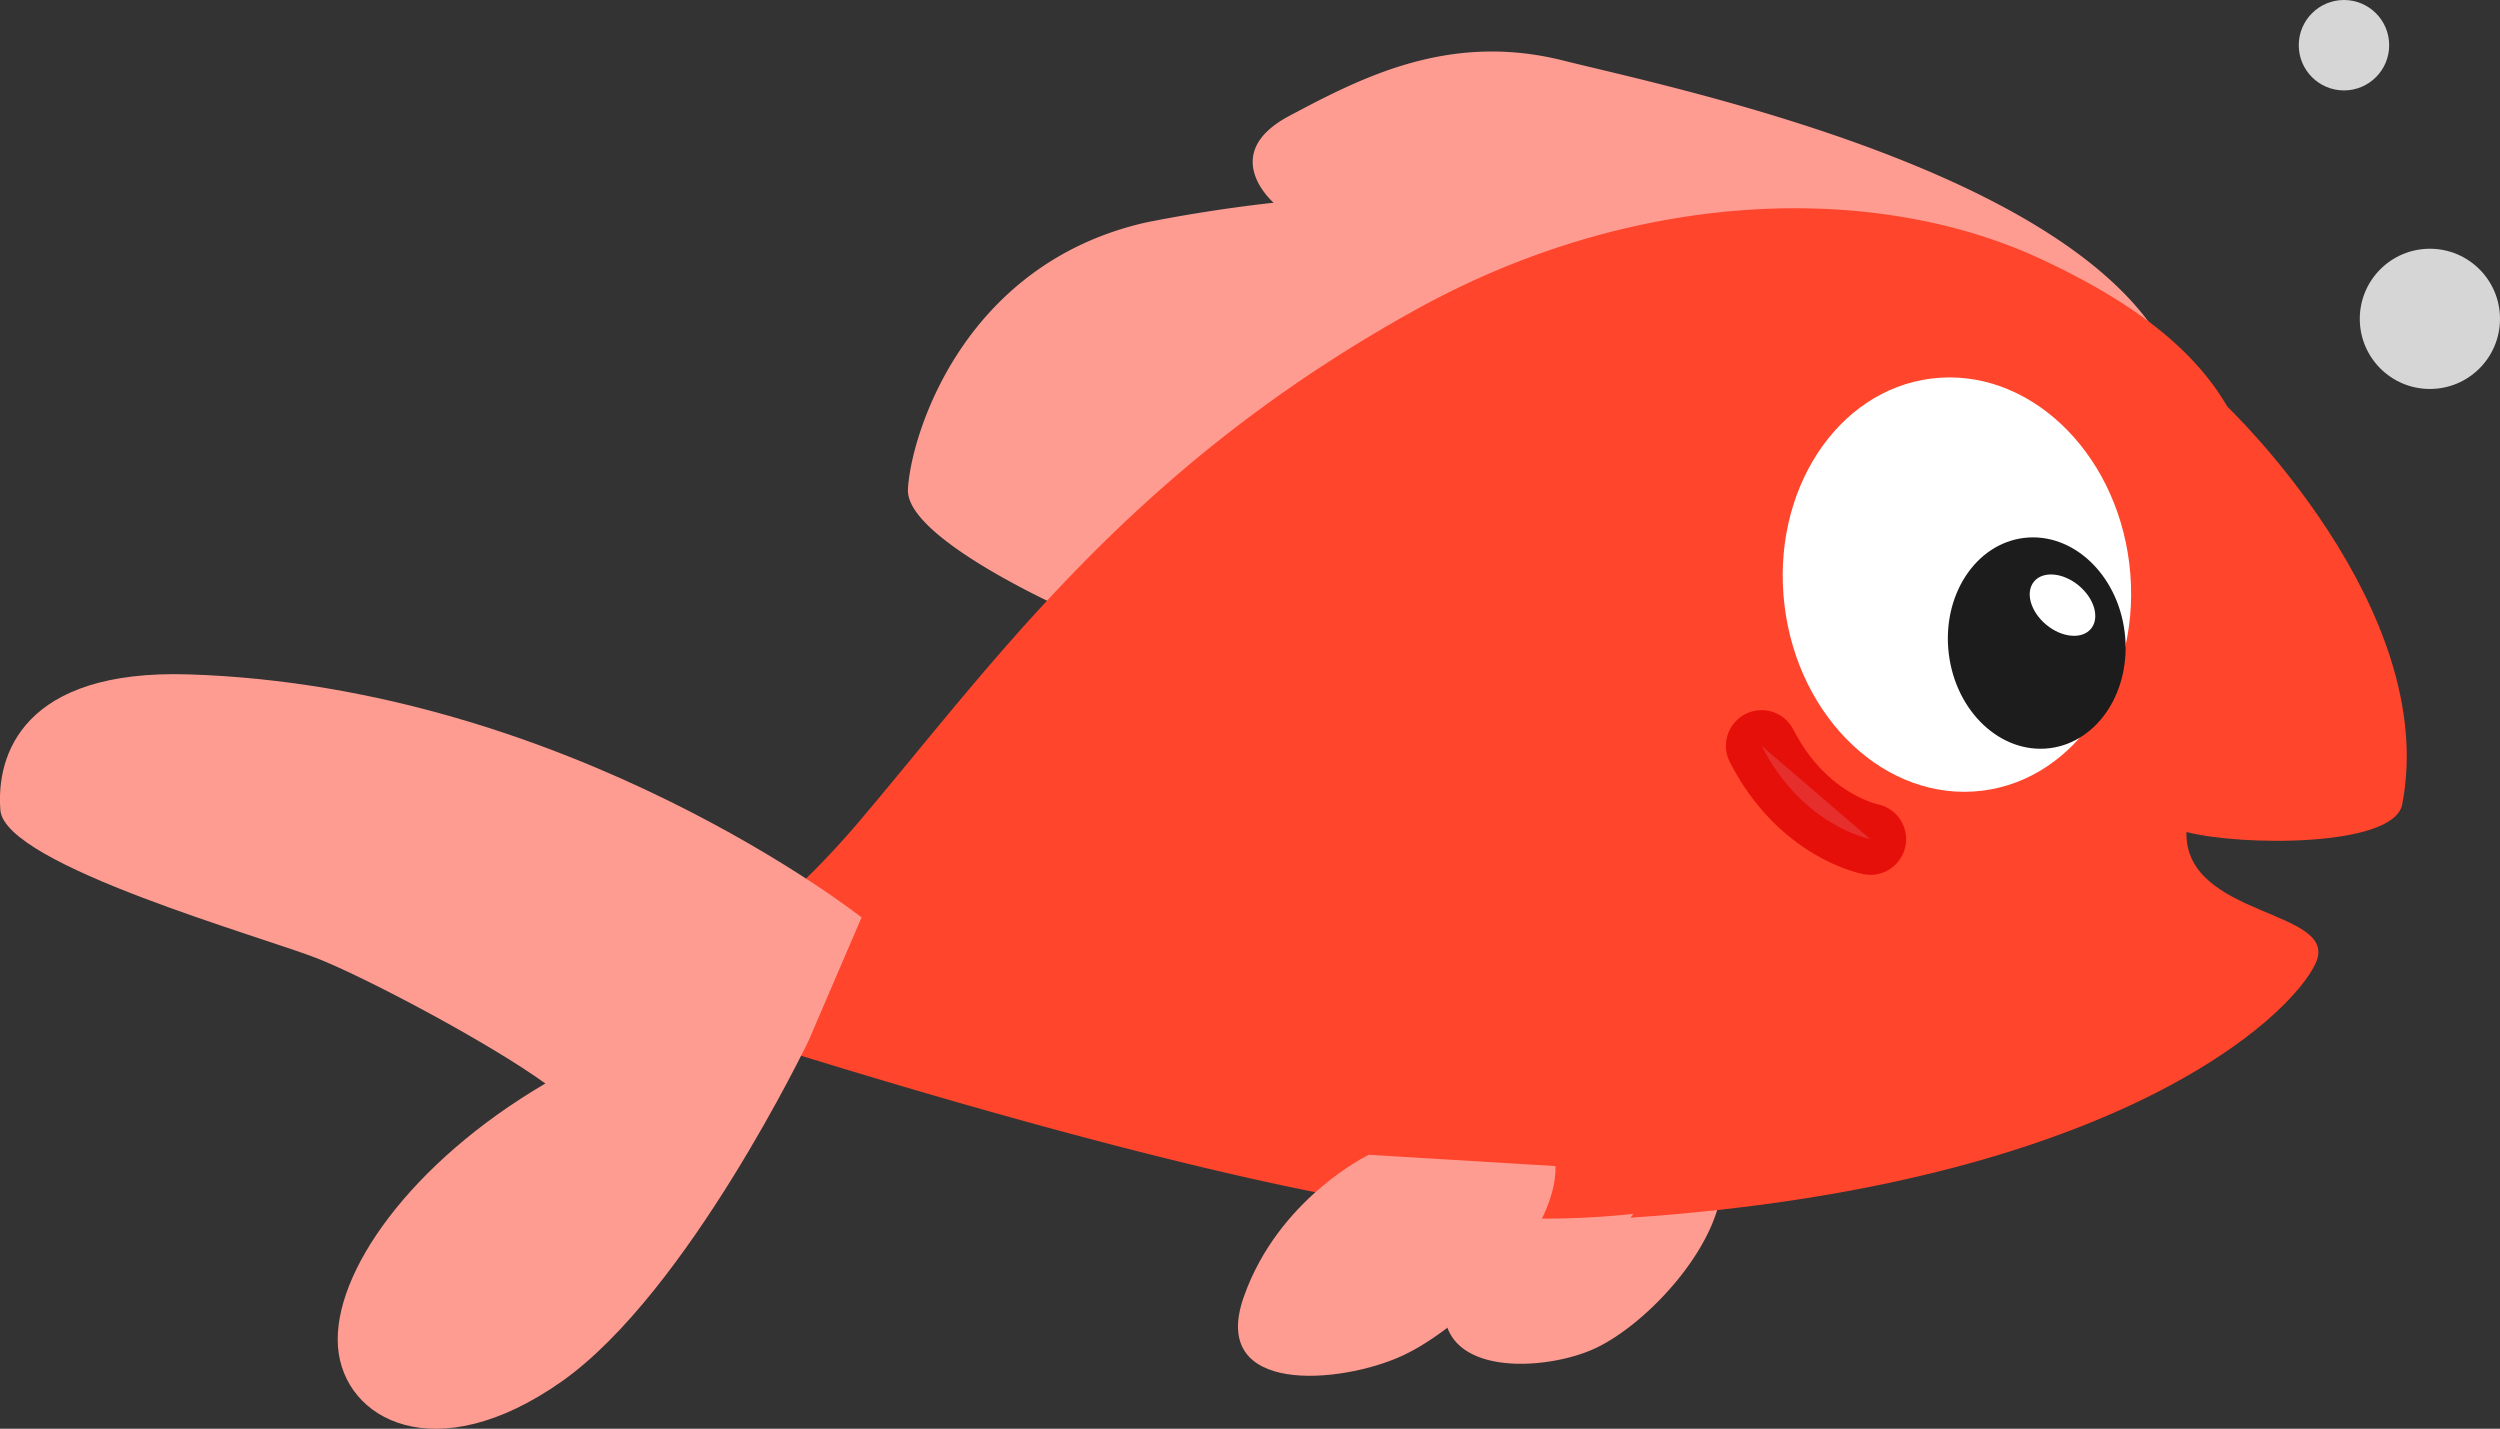
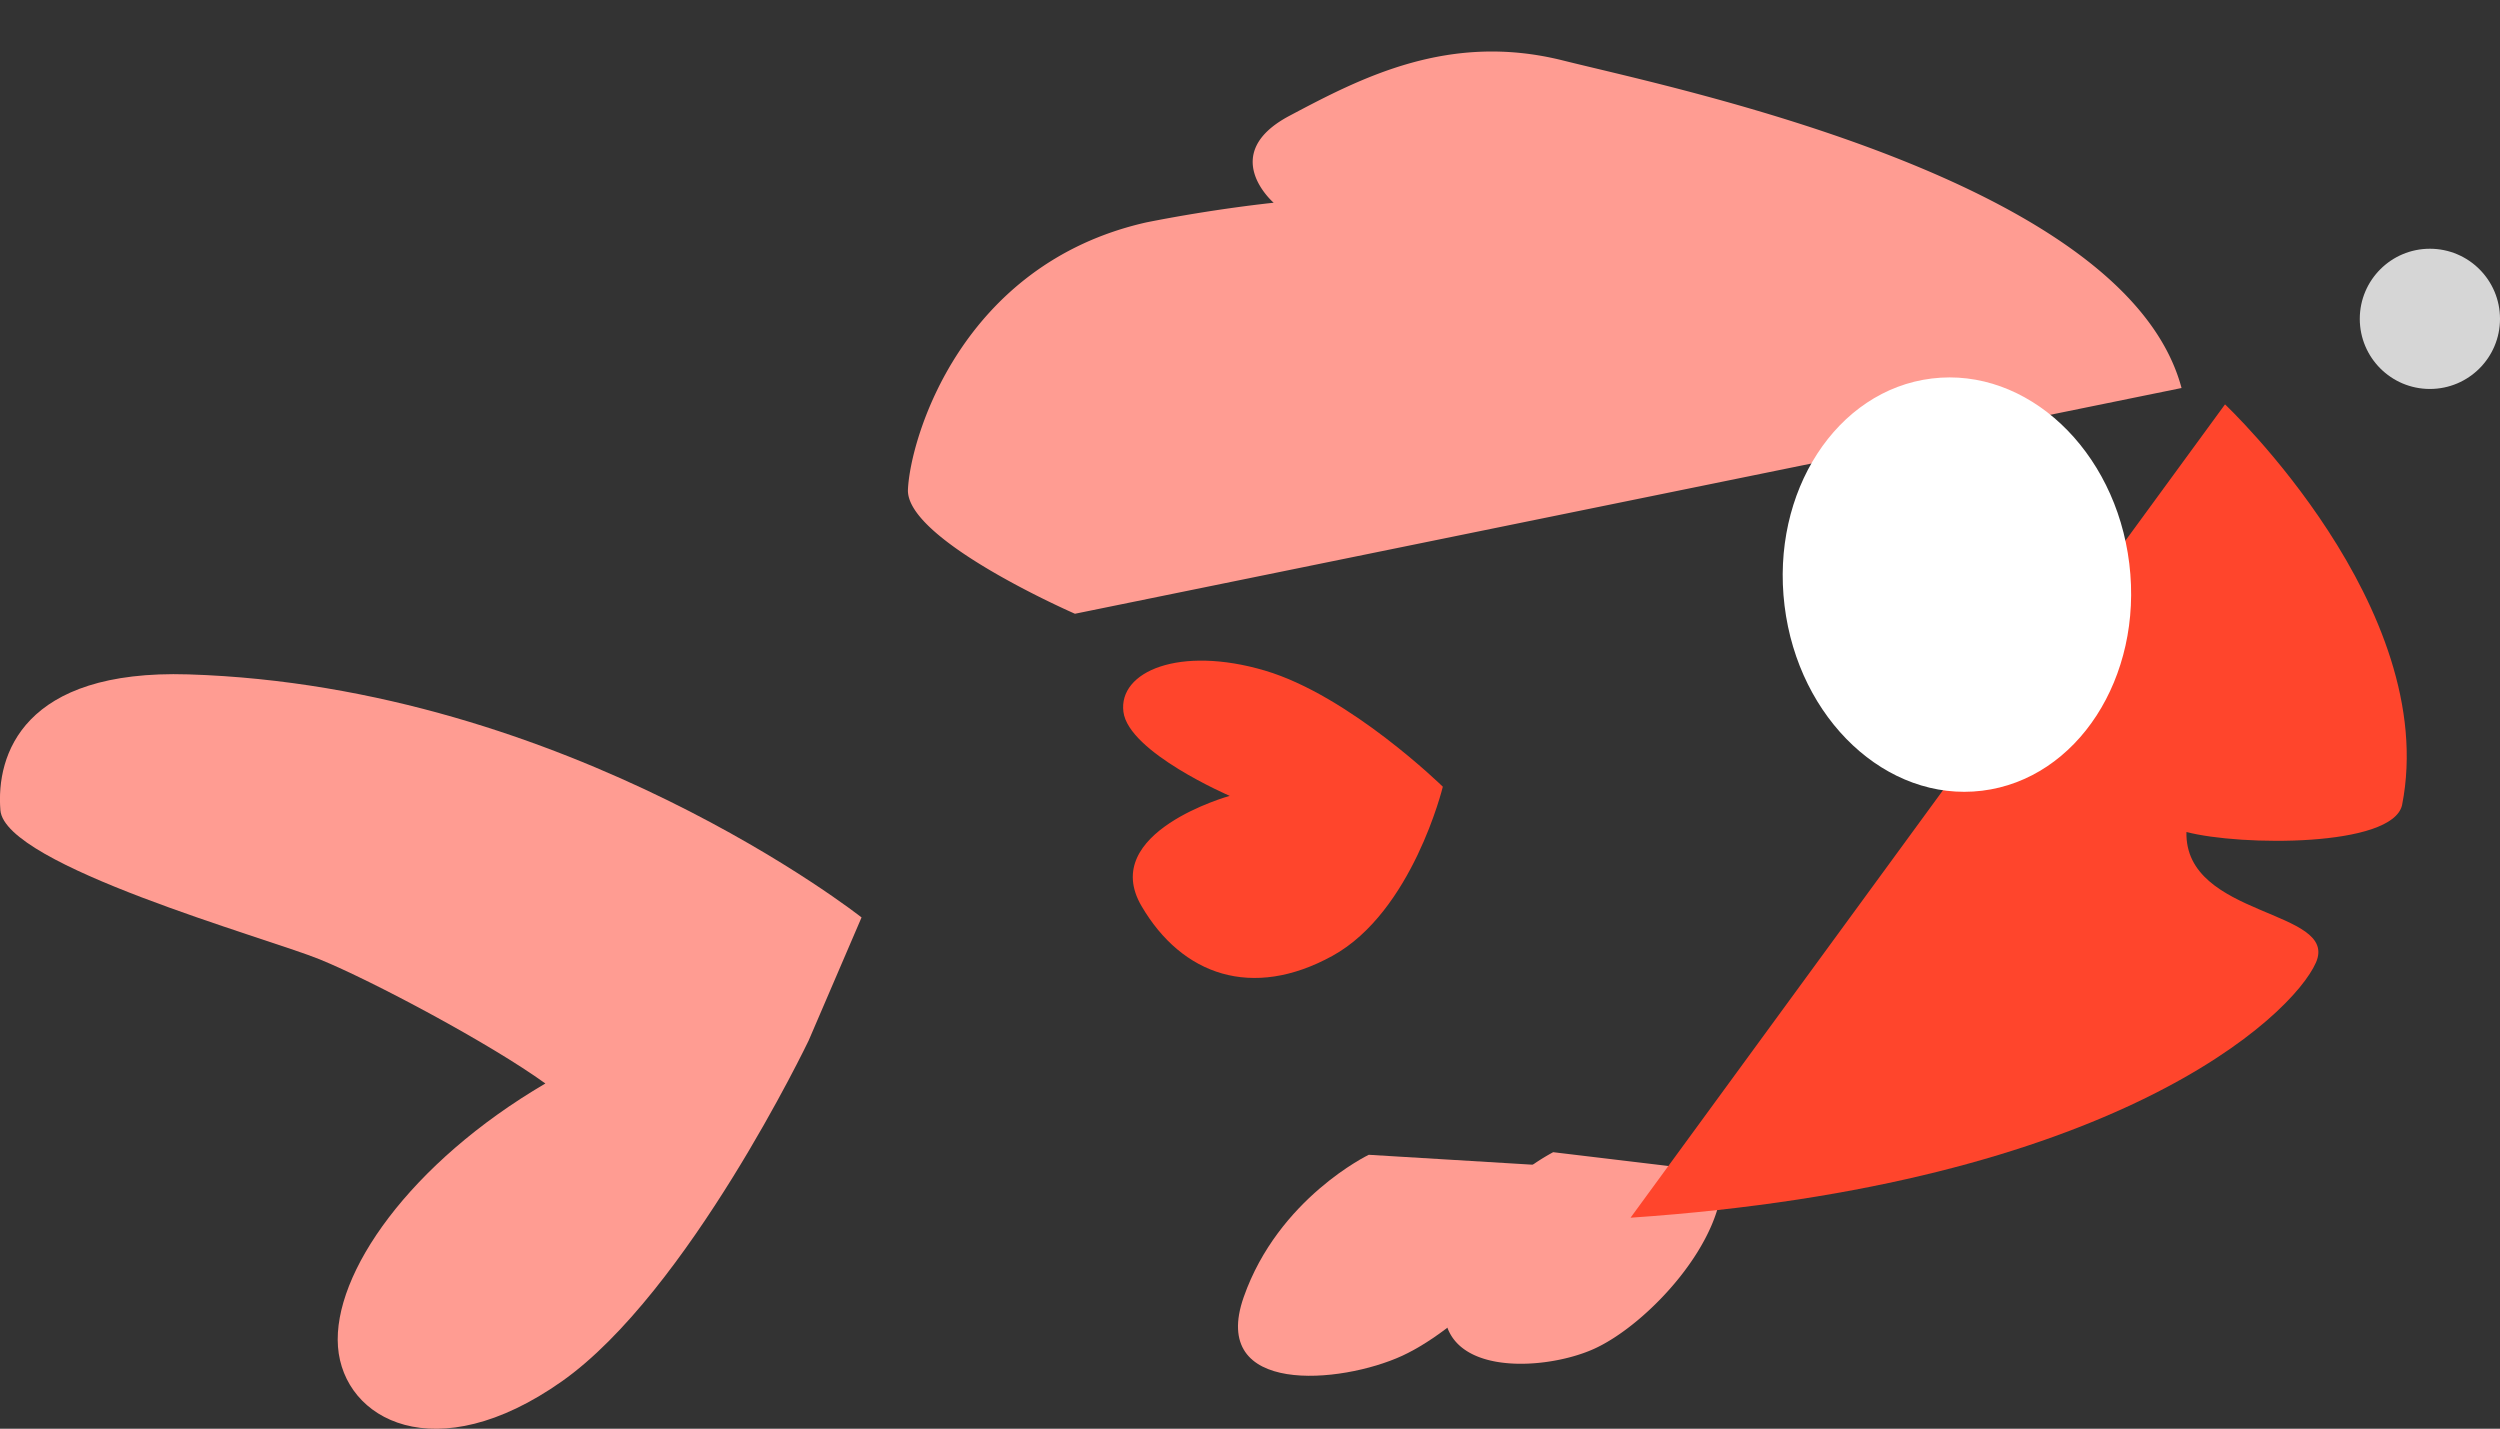
<svg xmlns="http://www.w3.org/2000/svg" viewBox="0 0 316.29 180.76">
  <rect x="0" y="0" width="316.29" height="180.76" fill="#333333" stroke="none" />
  <defs />
  <g id="Ebene_2" data-name="Ebene 2">
    <g id="unternehmerfisch3">
      <g id="unternehmerfisch">
        <path d="M196.5 145.77a27.43 27.43 0 0 0-13.32 16.63c-3.31 11.89 11.64 11.33 18.45 8.27s16.86-13.81 16.24-22.34M136 77.65s-21.41-9.32-21.13-15.71 6.64-28.48 30.14-33.8c8.77-1.75 16.13-2.49 16.13-2.49s-7.14-6.15 2-11 20.2-10.61 34.6-7S269 22.84 276 49.09" style="fill:#ff9c92" />
-         <path d="M179.58 38.93C207.3 23.73 237.71 23 258.7 33c29.06 13.71 35.47 31.72 15.46 72-21.62 43.5-60.27 53.08-96 47.9-27.2-4-69.26-16.85-87.77-22.78a4.61 4.61 0 0 1-1.28-8.15 108.51 108.51 0 0 0 19.15-17.53c17.32-20.33 34.56-45.34 71.32-65.51Z" style="fill:#ff452c" />
-         <path d="M281.5 51.16s27.32 25.73 22.4 50.7c-1.23 5.34-20.44 5.19-27.28 3.4-.26 10.88 19.38 9.74 16.38 16.53s-25.56 28.12-86.71 32.27M182.54 99.53S170.76 88 160 84.83s-18.52.1-17.87 5.23 13.45 10.63 13.45 10.63-16.63 4.6-11.16 13.94c5.12 8.76 14 11.88 24.14 6.31s13.98-21.41 13.98-21.41Z" style="fill:#ff452c" />
+         <path d="M281.5 51.16s27.32 25.73 22.4 50.7c-1.23 5.34-20.44 5.19-27.28 3.4-.26 10.88 19.38 9.74 16.38 16.53s-25.56 28.12-86.71 32.27M182.54 99.53S170.76 88 160 84.83s-18.52.1-17.87 5.23 13.45 10.63 13.45 10.63-16.63 4.6-11.16 13.94c5.12 8.76 14 11.88 24.14 6.31s13.98-21.41 13.98-21.41" style="fill:#ff452c" />
        <path d="M173.17 146.1s-11.43 5.49-15.82 18 12.29 11 20.05 7.43 19.58-15.25 19.4-24M102.31 131.64s-15.26 31.87-31.22 43.12-27.63 4.89-28.33-4.37 9.12-23.28 26.24-33.31c-6.9-5-21.91-13-28.56-15.71S.61 109.5.05 102.5s2.86-17.83 23.78-17.18C72 86.82 109 116.07 109 116.07Z" style="fill:#ff9c92" />
        <ellipse cx="247.58" cy="73.95" rx="21.97" ry="26.27" transform="rotate(-6.94 247.689 73.945)" style="fill:#fff" />
-         <ellipse cx="257.68" cy="81.34" rx="11.21" ry="13.4" transform="rotate(-6.94 257.834 81.346)" style="fill:#1c1c1c" />
-         <ellipse cx="260.94" cy="76.56" rx="3.22" ry="4.68" transform="rotate(-50.34 260.94 76.56)" style="fill:#fff" />
-         <path d="M236.64 106.17s-8.55-1.6-13.77-11.81" style="opacity:.8;stroke:#e00303;stroke-linecap:round;stroke-miterlimit:10;stroke-width:9.03px;fill:#fff" />
-         <circle cx="296.55" cy="5.72" r="5.72" style="opacity:.8;fill:#fff" />
        <circle cx="307.42" cy="40.34" r="8.87" style="opacity:.8;fill:#fff" />
      </g>
    </g>
  </g>
</svg>